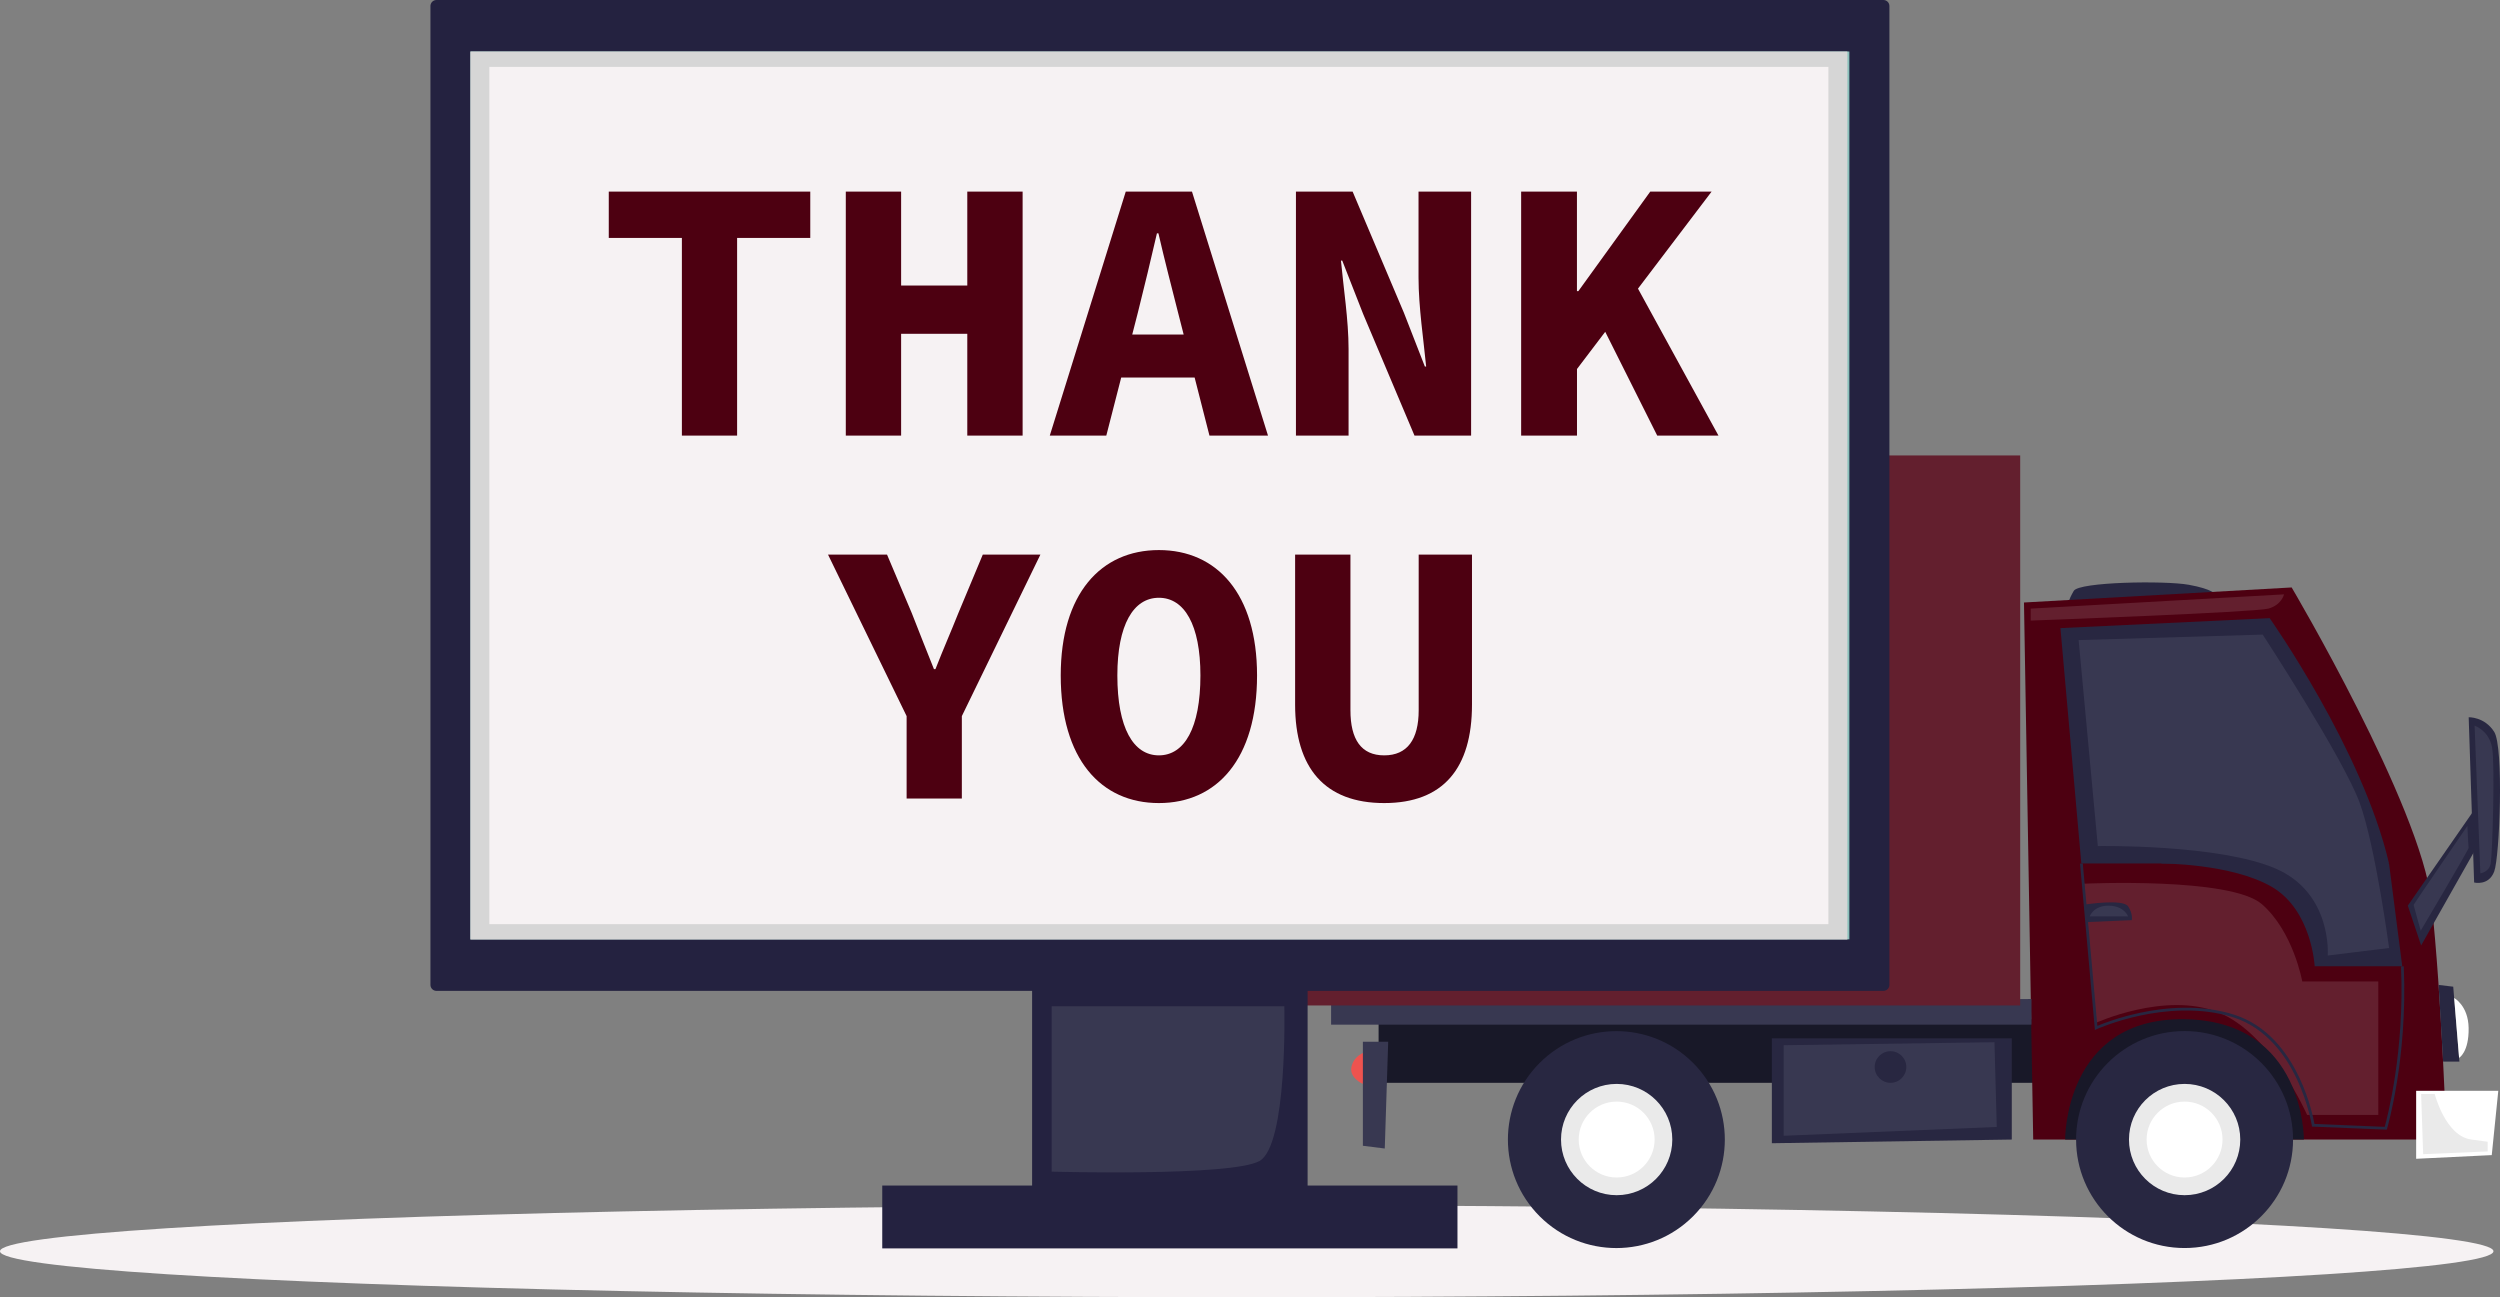
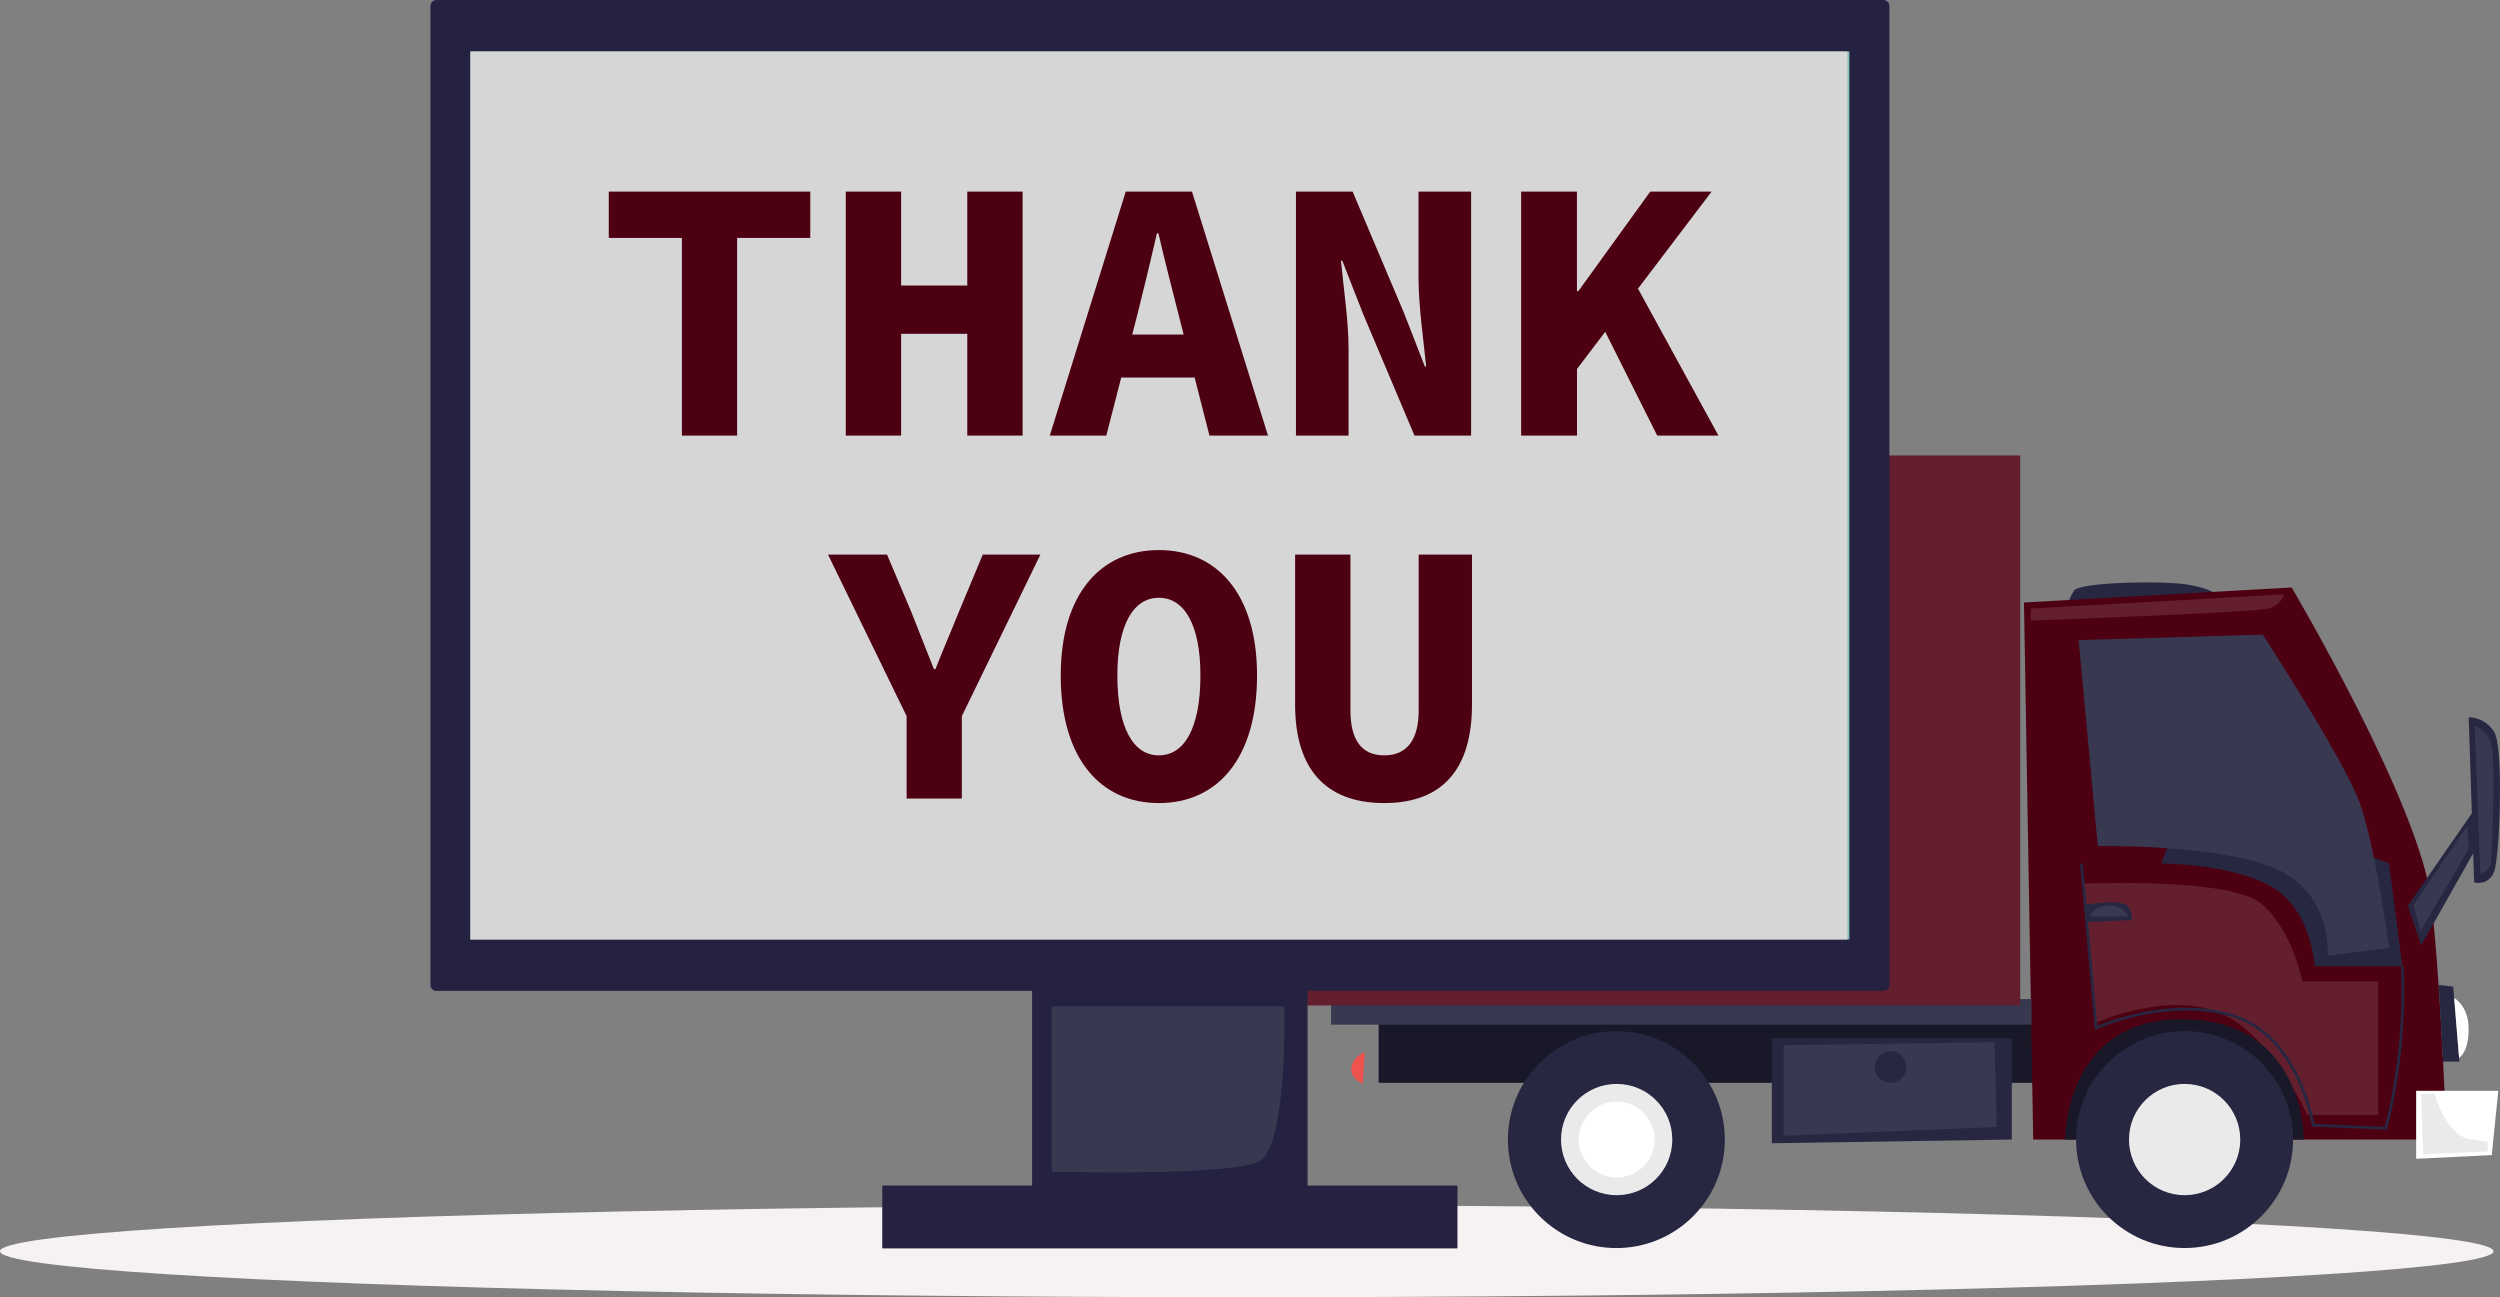
<svg xmlns="http://www.w3.org/2000/svg" version="1.1" x="0px" y="0px" viewBox="0 0 4821.2 2501.7" style="enable-background:new 0 0 4821.2 2501.7;" xml:space="preserve">
  <rect x="0" y="0" width="4821.2" height="2501.7" fill="#808080" stroke="none" />
  <style type="text/css">
	.st0{fill:#F6F2F3;}
	.st1{fill:#EE534F;}
	.st2{fill:#282741;}
	.st3{fill:#181828;}
	.st4{fill:#4D0011;}
	.st5{fill:#EAEAEA;}
	.st6{fill:#FFFFFF;}
	.st7{fill:#383851;}
	.st8{fill:#631F2E;}
	.st9{fill:#242240;}
	.st10{fill:#8BC1BC;}
	.st11{fill:#D6D6D6;}
</style>
  <g id="Layer_1">
</g>
  <g id="Ñëîé_9">
</g>
  <g id="Ñëîé_6">
    <ellipse class="st0" cx="2404.3" cy="2413" rx="2404.3" ry="88.7" />
  </g>
  <g id="Ñëîé_12">
</g>
  <g id="Ñëîé_5">
</g>
  <g id="Ñëîé_11">
    <path class="st1" d="M2631.9,2029.4c0,0-20.1,5.3-25.5,27.3c-5.3,21.9,21.8,33.6,21.8,33.6L2631.9,2029.4z" />
    <path class="st2" d="M4272.3,1146.1c0,0-5.3-10.1-51.5-18.4s-211.5-5.6-221.6,11.8c-10.1,17.4-11.8,26.7-11.8,26.7L4272.3,1146.1z" />
    <rect x="2658.6" y="1965.5" class="st3" width="1347.5" height="122.7" />
    <path class="st4" d="M3903.2,1161.9l17.8,1035.7h796.8c0,0-8.6-274.6-28.9-458.9c-20.3-184.3-269.5-605.8-269.5-605.8   L3903.2,1161.9z" />
-     <path class="st2" d="M3973.5,1211.3l403.5-19.2c0,0,179.2,253.6,230.2,473.1c-83.1,0-593.4,0-593.4,0L3973.5,1211.3z" />
    <ellipse transform="matrix(0.707 -0.707 0.707 0.707 -640.786 2848.206)" class="st2" cx="3117.7" cy="2197.6" rx="209.2" ry="209.2" />
    <path class="st5" d="M3225,2197.6c0,59.3-48,107.3-107.3,107.3c-59.3,0-107.3-48-107.3-107.3c0-59.3,48-107.3,107.3-107.3   C3177,2090.3,3225,2138.3,3225,2197.6z" />
    <polygon class="st2" points="3417,2002.4 3879.7,2002.4 3879.7,2197.6 3417,2204.7  " />
    <polygon class="st6" points="4659.5,2103.6 4817.9,2103.6 4805.3,2227.6 4659.5,2234.7  " />
    <polygon class="st2" points="4702.8,1899.4 4731,1902.8 4742.9,2047.3 4711.5,2047.3  " />
    <path class="st6" d="M4732.8,1924.6c0,0,27.2,14.6,27.9,57.7c0.8,46.9-18.4,57.7-18.4,57.7L4732.8,1924.6z" />
    <polygon class="st7" points="3439.8,2015.7 3846.3,2009.9 3850.7,2173.3 3439.8,2190.3  " />
    <path class="st2" d="M4607.2,1665.2l25.5,198.2h-168.9c0,0-5.3-108-82.7-153.1c-77.4-45.1-212.9-45.1-212.9-45.1l54.5-149.5   L4607.2,1665.2z" />
    <path class="st7" d="M4008.6,1234.4l355-10.6c0,0,157,240.6,187.4,325.5c30.4,84.9,56.3,278.9,56.3,278.9l-118.3,14.5   c0,0,9.2-120.1-100.3-167.6c-109.5-47.5-343.1-43.5-343.1-43.5L4008.6,1234.4z" />
-     <polygon class="st7" points="2628.3,2009 2677.1,2009 2670.5,2214.9 2628.3,2209.6  " />
    <path class="st8" d="M4019.1,1704.2l21.1,269.1c0,0,134.6-62,237.5-21.1c102.9,40.9,171.5,197.9,171.5,197.9h137.3v-257.3h-146.6   c0,0-17.2-96.3-77.9-149.1C4301.5,1691,4019.1,1704.2,4019.1,1704.2z" />
    <path class="st2" d="M4602.7,2178.5l-144.1-5.9l-0.3-2.2c-0.1-0.4-6.8-42.8-28.9-89.5c-20.2-42.9-57.9-98.3-122.3-118.9   c-64.8-20.7-133-13.4-178.8-3.7c-49.8,10.6-84.6,26.3-84.9,26.4l-3.4,1.6l-28.7-320.8l5.3-0.5l28.1,313.4   c10-4.2,41.2-16.5,82.5-25.3c46.5-9.9,115.7-17.3,181.7,3.8c29.3,9.4,55.7,26.4,78.5,50.7c18.1,19.3,34,43.3,47.1,71.2   c19.5,41.3,27.2,79.4,28.9,88.7l135.5,5.6c4.8-17.5,38.7-146.9,31.4-309.4l5.3-0.2c4.1,91.4-4.8,171.7-13.1,222.9   c-8.9,55.5-19,89.9-19.1,90.3L4602.7,2178.5z" />
    <path class="st2" d="M4022.2,1744.2c0,0,72-11.1,81.8,3.6c9.8,14.7,7.1,26.7,7.1,26.7l-86.1,3.7L4022.2,1744.2z" />
    <path class="st6" d="M3190.9,2197.6c0,40.4-32.8,73.2-73.2,73.2c-40.4,0-73.2-32.8-73.2-73.2s32.8-73.2,73.2-73.2   C3158.1,2124.4,3190.9,2157.2,3190.9,2197.6z" />
    <path class="st7" d="M4030,1767.3c0,0,6.8-21,36.7-20.7c29.9,0.3,37.3,20.7,37.3,20.7H4030z" />
    <path class="st3" d="M3982.6,2197.6c0,0-2.2-235.4,230.2-232.1c232.4,3.4,230.2,232.1,230.2,232.1L3982.6,2197.6z" />
    <path class="st2" d="M4422.1,2197.6c0,115.5-93.6,209.2-209.2,209.2c-115.5,0-209.2-93.6-209.2-209.2   c0-115.5,93.6-209.2,209.2-209.2C4328.5,1988.4,4422.1,2082.1,4422.1,2197.6z" />
    <path class="st5" d="M4320.3,2197.6c0,59.3-48,107.3-107.3,107.3c-59.3,0-107.3-48-107.3-107.3c0-59.3,48-107.3,107.3-107.3   C4272.2,2090.3,4320.3,2138.3,4320.3,2197.6z" />
-     <path class="st6" d="M4286.1,2197.6c0,40.4-32.8,73.2-73.2,73.2c-40.4,0-73.2-32.8-73.2-73.2s32.8-73.2,73.2-73.2   C4253.4,2124.4,4286.1,2157.2,4286.1,2197.6z" />
    <path class="st5" d="M4669.1,2109.8h26.2c0,0,20.6,81.1,70.6,87.8c22.8,3,31.5,4.2,31.5,4.2v18.7l-124.4,5.3L4669.1,2109.8z" />
    <polygon class="st2" points="4669.1,1823.3 4788.6,1611.8 4767.3,1567.9 4643.4,1746.5  " />
    <path class="st2" d="M4760.8,1383.2l10.5,318.7c0,0,28,7.1,38.7-21.1c10.7-28.2,18.7-240.1,0-269.5   C4791.3,1382,4760.8,1383.2,4760.8,1383.2z" />
    <path class="st7" d="M4783.3,1684.2l-11.1-284.8c0,0,28,9.3,33.8,42.7c5.8,33.3,0.4,206.5-2.7,223.2   C4800.2,1682,4783.3,1684.2,4783.3,1684.2z" />
    <path class="st7" d="M4668.3,1794.8c0,0,93-157,92.4-159.7s-2.4-42.4-2.4-42.4s-103.7,151.4-103.7,152.3   S4668.3,1794.8,4668.3,1794.8z" />
    <path class="st8" d="M3916.2,1173.7l488.5-27.5c0,0-4.4,20.4-30.2,27.5c-25.8,7.1-458.3,23.1-458.3,23.1V1173.7z" />
    <path class="st2" d="M3676.3,2057.7c0,16.9-13.7,30.5-30.5,30.5s-30.5-13.7-30.5-30.5c0-16.9,13.7-30.5,30.5-30.5   S3676.3,2040.8,3676.3,2057.7z" />
    <polygon class="st7" points="2567,1937.6 3917.7,1926.5 3917.7,1976.1 2567,1976.1  " />
    <rect x="2449.3" y="878.3" class="st8" width="1446.6" height="1060.7" />
  </g>
  <g id="Layer_3">
    <rect x="1990.4" y="1736.3" class="st9" width="531.3" height="615.2" />
    <rect x="1701.4" y="2286.3" class="st9" width="1109.3" height="121.2" />
    <path class="st9" d="M3632.1,1910.9H841.7c-6.4,0-11.6-5.2-11.6-11.6V11.6c0-6.4,5.2-11.6,11.6-11.6h2790.4   c6.4,0,11.6,5.2,11.6,11.6v1887.6C3643.7,1905.7,3638.5,1910.9,3632.1,1910.9z" />
    <rect x="907.3" y="99.3" class="st10" width="2659.2" height="1712.2" />
    <path class="st7" d="M2028.1,1940.6h448.7c0,0,6.7,268.5-48.1,298.5c-54.8,30-400.6,20.4-400.6,20.4V1940.6z" />
  </g>
  <g id="Ñëîé_4">
    <rect x="907.1" y="99.3" class="st11" width="2655.6" height="1712.6" />
-     <rect x="943.7" y="129" class="st0" width="2582.3" height="1653.2" />
  </g>
  <g id="Ñëîé_7">
    <g>
      <path class="st4" d="M1315.1,458.8h-141.1v-89.3h388.6v89.3h-141.1V840h-106.5V458.8z" />
      <path class="st4" d="M1631.1,369.5h106.7v181.2h127.6V369.5h106.7V840h-106.7V643.7h-127.6V840h-106.7V369.5z" />
      <path class="st4" d="M2171,369.5h127.7L2445.3,840h-112.9l-60.8-238.2c-11.9-47-26.2-102.1-37.6-151.8h-2.9    c-11.5,49.7-24.6,104.8-36.5,151.8L2133.5,840h-109L2171,369.5z M2121.5,645.1h225.2v83h-225.2V645.1z" />
      <path class="st4" d="M2499.3,369.5h109.2l99,233.9l40.3,103.4h2.5c-4.8-49.5-14.7-115.5-14.7-171V369.5H2837V840h-109.2l-99-234.5    l-40.3-102.9h-2.5c4.8,52,14.7,115.1,14.7,170.4V840h-101.5V369.5z" />
      <path class="st4" d="M2933.4,369.5h107.7v192h2.7l138.7-192h118.3l-259.6,342.1V840h-107.7V369.5z M3086.5,621.6l62.4-83.1    L3314,840h-118.1L3086.5,621.6z" />
      <path class="st4" d="M1748.4,1381l-151.6-311.5h113.8l47.8,113c13.9,36.3,27.9,70.3,42.7,107.9h2.9    c14.6-37.5,29.7-71.6,44.1-107.9l47.2-113h111.1L1854.9,1381V1540h-106.5V1381z" />
      <path class="st4" d="M2045.6,1302.6c0-157.3,77.2-241.8,189.3-241.8c112.1,0,189.3,84.5,189.3,241.8c0,161-77.2,246.1-189.3,246.1    C2122.8,1548.7,2045.6,1463.6,2045.6,1302.6z M2315,1302.6c0-97.8-31-149.8-80.1-149.8c-49.1,0-80.1,52-80.1,149.8    c0,101.5,31,154.1,80.1,154.1C2284,1456.7,2315,1404.1,2315,1302.6z" />
      <path class="st4" d="M2497.6,1358.9v-289.4h106.7v300.2c0,56.3,20.7,87,65.1,87c44.5,0,66.5-30.7,66.5-87v-300.2h102.8v289.4    c0,122.2-55,189.8-169.3,189.8C2554.9,1548.7,2497.6,1481.1,2497.6,1358.9z" />
    </g>
  </g>
  <g id="Ñëîé_8">
</g>
  <g id="Ñëîé_10">
</g>
</svg>